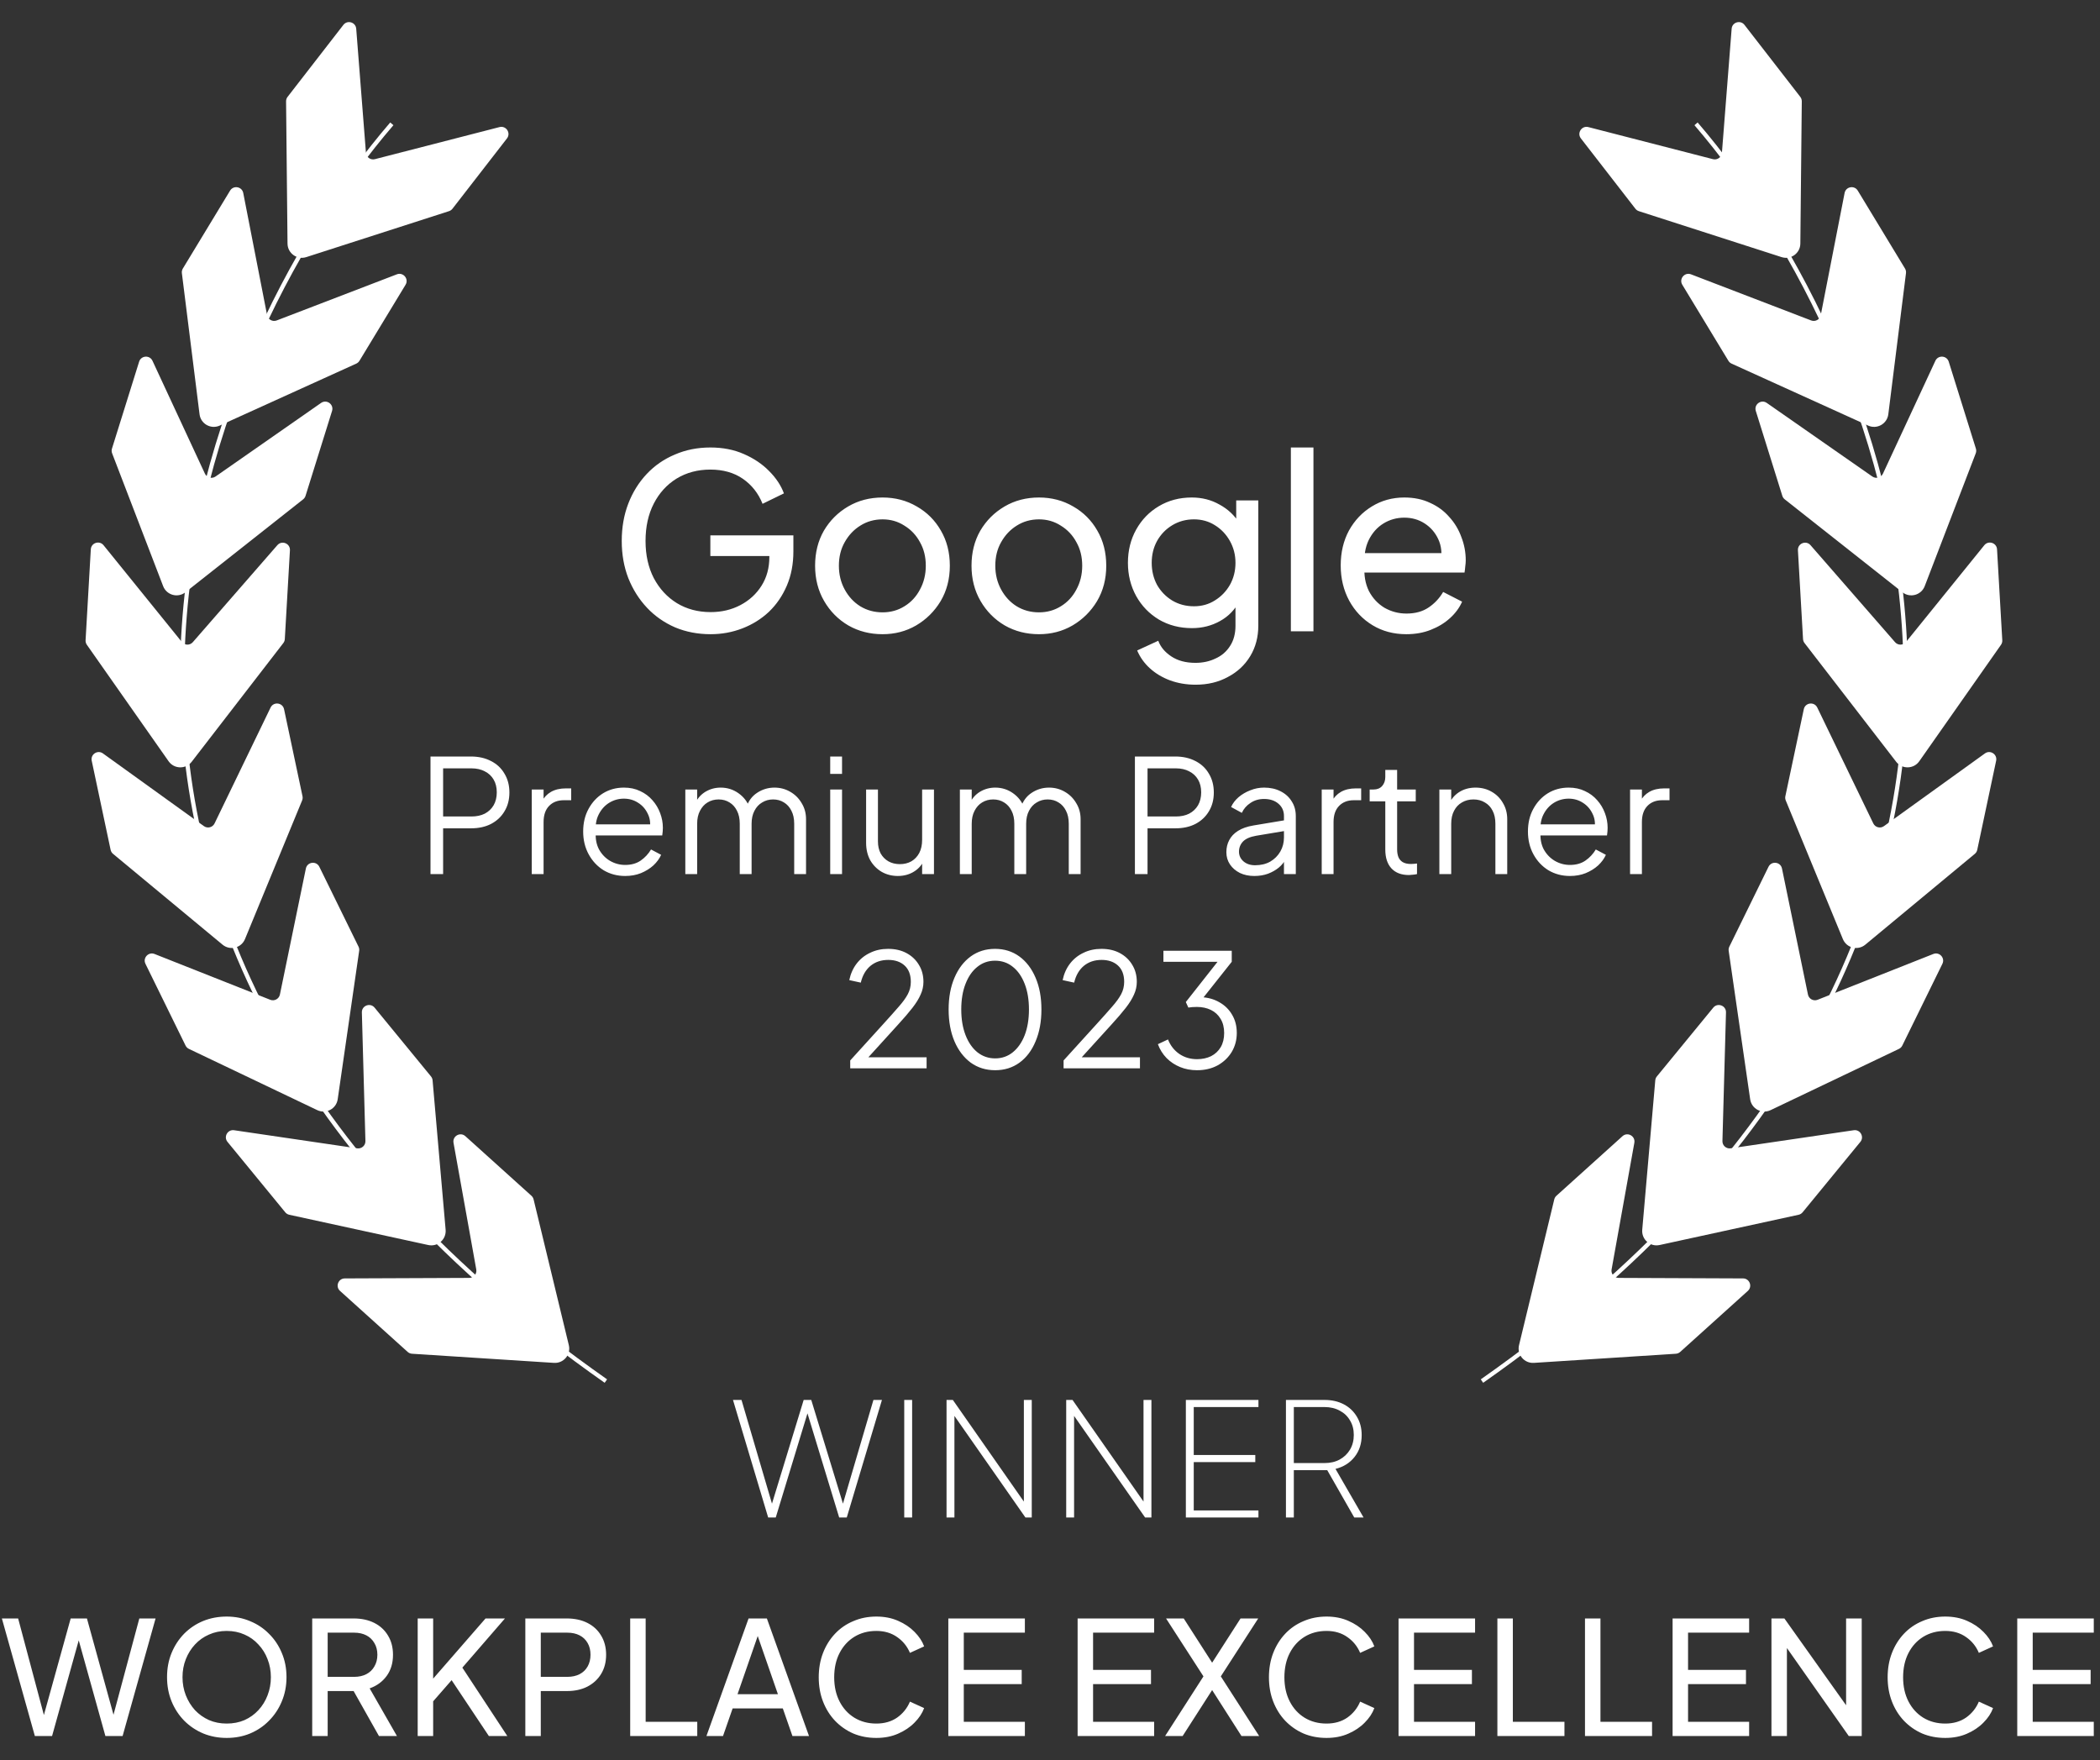
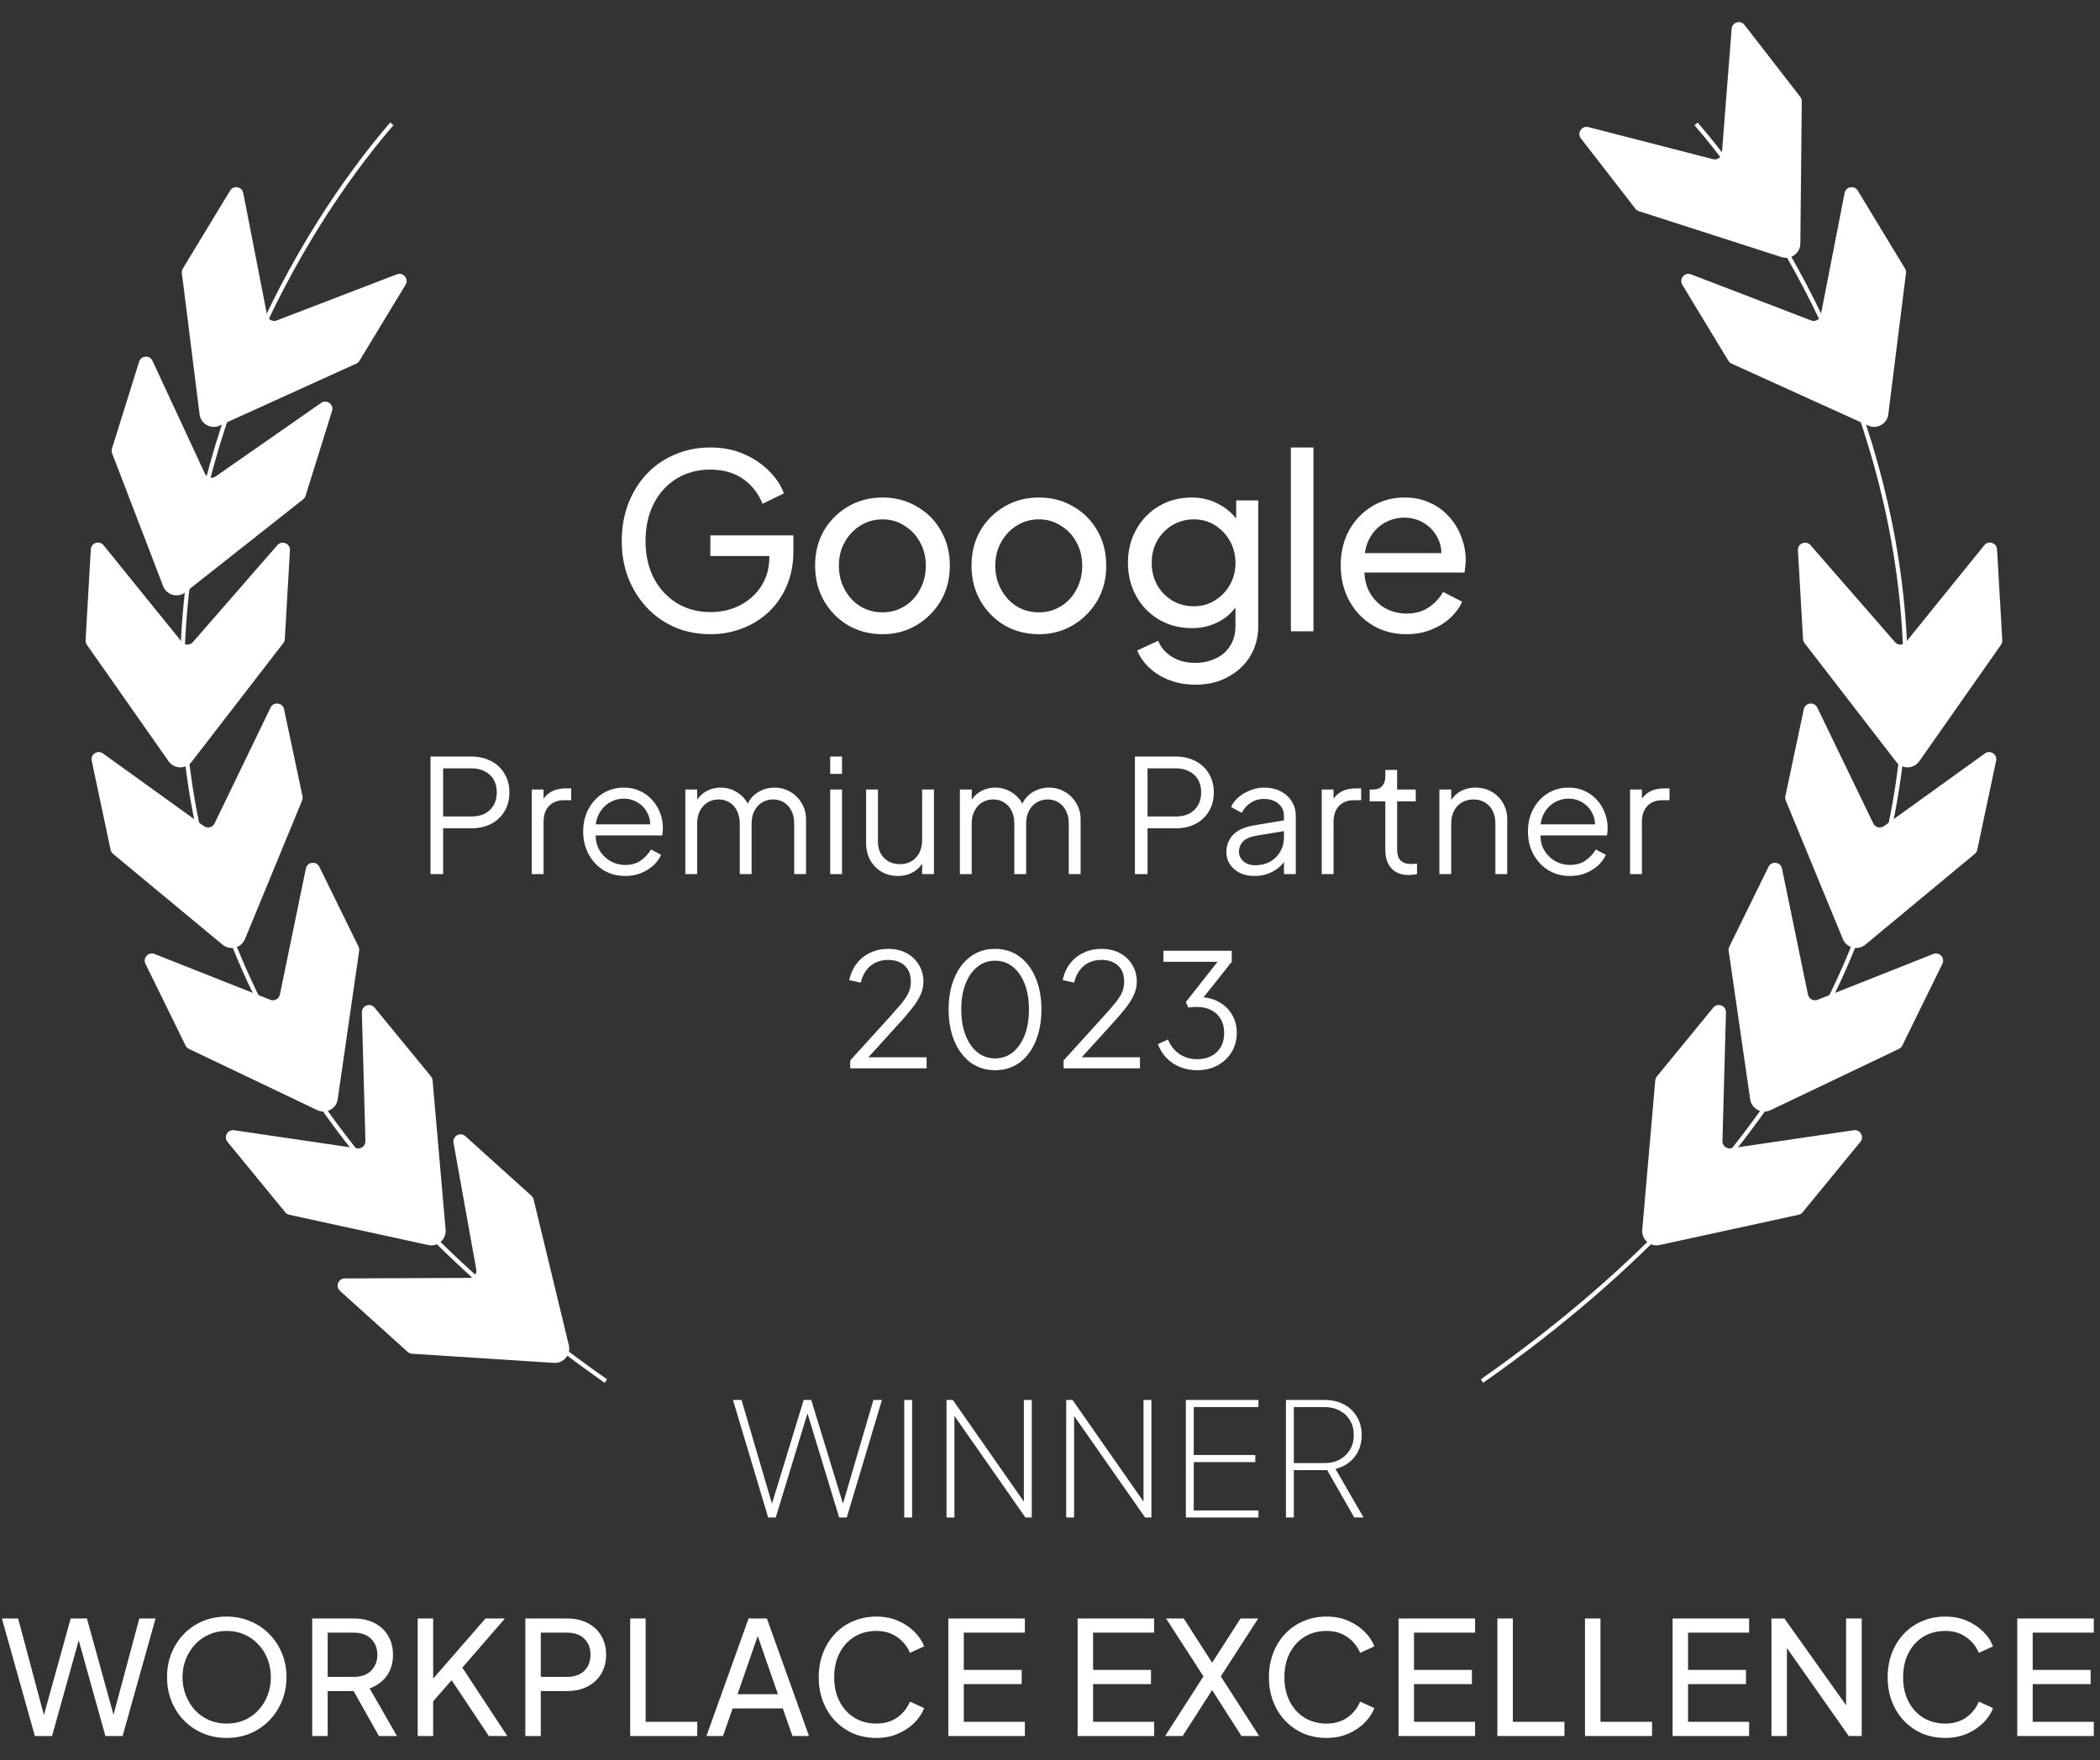
<svg xmlns="http://www.w3.org/2000/svg" width="173" height="145" viewBox="0 0 173 145" fill="none">
  <rect x="0" y="0" width="173" height="145" fill="#333333" stroke="none" />
  <path d="M63.283 125L60.384 115.315H61.086L63.764 124.428L63.426 124.415L66.208 115.315H66.832L69.614 124.415L69.276 124.428L71.954 115.315H72.656L69.757 125H69.133L66.338 115.822H66.702L63.907 125H63.283ZM74.492 125V115.315H75.142V125H74.492ZM77.977 125V115.315H78.497L84.555 123.986H84.347V115.315H84.997V125H84.477L78.38 116.277H78.627V125H77.977ZM87.835 125V115.315H88.355L94.412 123.986H94.204V115.315H94.855V125H94.335L88.237 116.277H88.484V125H87.835ZM97.692 125V115.315H103.672V115.9H98.342V119.852H103.412V120.437H98.342V124.415H103.672V125H97.692ZM105.937 125V115.315H109.109C109.716 115.315 110.249 115.436 110.708 115.679C111.168 115.922 111.527 116.264 111.787 116.706C112.047 117.139 112.177 117.642 112.177 118.214C112.177 118.916 111.982 119.514 111.592 120.008C111.202 120.502 110.678 120.831 110.019 120.996L112.333 125H111.566L109.109 120.697L109.811 121.1H106.587V125H105.937ZM106.587 120.515H109.109C109.586 120.515 110.002 120.42 110.357 120.229C110.721 120.03 111.007 119.757 111.215 119.41C111.423 119.055 111.527 118.652 111.527 118.201C111.527 117.742 111.423 117.343 111.215 117.005C111.016 116.658 110.734 116.39 110.37 116.199C110.006 116 109.586 115.9 109.109 115.9H106.587V120.515ZM2.872 143L0.155 133.315H1.494L3.769 141.843H3.457L5.823 133.315H7.162L9.515 141.843H9.19L11.478 133.315H12.817L10.1 143H8.683L6.317 134.511H6.655L4.289 143H2.872ZM18.675 143.156C17.99 143.156 17.349 143.035 16.751 142.792C16.153 142.541 15.628 142.19 15.178 141.739C14.736 141.288 14.389 140.76 14.138 140.153C13.886 139.538 13.761 138.87 13.761 138.151C13.761 137.423 13.886 136.756 14.138 136.149C14.389 135.542 14.736 135.014 15.178 134.563C15.628 134.112 16.148 133.766 16.738 133.523C17.336 133.28 17.981 133.159 18.675 133.159C19.368 133.159 20.009 133.285 20.599 133.536C21.197 133.779 21.717 134.125 22.159 134.576C22.609 135.018 22.96 135.542 23.212 136.149C23.472 136.756 23.602 137.423 23.602 138.151C23.602 138.87 23.472 139.538 23.212 140.153C22.96 140.76 22.609 141.288 22.159 141.739C21.717 142.19 21.197 142.541 20.599 142.792C20.009 143.035 19.368 143.156 18.675 143.156ZM18.675 141.973C19.212 141.973 19.702 141.878 20.144 141.687C20.586 141.488 20.967 141.215 21.288 140.868C21.617 140.513 21.868 140.105 22.042 139.646C22.224 139.178 22.315 138.68 22.315 138.151C22.315 137.622 22.224 137.128 22.042 136.669C21.868 136.21 21.617 135.807 21.288 135.46C20.967 135.105 20.586 134.832 20.144 134.641C19.702 134.442 19.212 134.342 18.675 134.342C18.146 134.342 17.661 134.442 17.219 134.641C16.777 134.832 16.391 135.105 16.062 135.46C15.741 135.807 15.49 136.21 15.308 136.669C15.126 137.128 15.035 137.622 15.035 138.151C15.035 138.68 15.126 139.178 15.308 139.646C15.49 140.105 15.741 140.513 16.062 140.868C16.391 141.215 16.777 141.488 17.219 141.687C17.661 141.878 18.146 141.973 18.675 141.973ZM25.72 143V133.315H29.139C29.78 133.315 30.343 133.436 30.829 133.679C31.314 133.922 31.691 134.268 31.96 134.719C32.237 135.17 32.376 135.698 32.376 136.305C32.376 136.99 32.203 137.57 31.856 138.047C31.509 138.524 31.041 138.866 30.452 139.074L32.701 143H31.219L28.853 138.801L29.698 139.295H26.994V143H25.72ZM26.994 138.125H29.178C29.559 138.125 29.893 138.051 30.179 137.904C30.465 137.757 30.686 137.544 30.842 137.267C31.006 136.99 31.089 136.669 31.089 136.305C31.089 135.932 31.006 135.612 30.842 135.343C30.686 135.066 30.465 134.853 30.179 134.706C29.893 134.559 29.559 134.485 29.178 134.485H26.994V138.125ZM34.41 143V133.315H35.684V138.762L35.371 138.632L39.999 133.315H41.599L37.712 137.8L37.776 136.89L41.794 143H40.273L37.205 138.398L35.684 140.14V143H34.41ZM43.277 143V133.315H46.696C47.337 133.315 47.901 133.436 48.386 133.679C48.871 133.922 49.248 134.268 49.517 134.719C49.794 135.17 49.933 135.698 49.933 136.305C49.933 136.912 49.794 137.44 49.517 137.891C49.248 138.333 48.871 138.68 48.386 138.931C47.909 139.174 47.346 139.295 46.696 139.295H44.551V143H43.277ZM44.551 138.125H46.735C47.125 138.125 47.463 138.051 47.749 137.904C48.035 137.757 48.256 137.544 48.412 137.267C48.568 136.99 48.646 136.669 48.646 136.305C48.646 135.932 48.568 135.612 48.412 135.343C48.256 135.066 48.035 134.853 47.749 134.706C47.463 134.559 47.125 134.485 46.735 134.485H44.551V138.125ZM51.916 143V133.315H53.19V141.83H57.441V143H51.916ZM58.197 143L61.668 133.315H63.176L66.647 143H65.282L64.489 140.725H60.355L59.562 143H58.197ZM60.758 139.555H64.086L62.24 134.238H62.604L60.758 139.555ZM72.193 143.156C71.508 143.156 70.875 143.035 70.295 142.792C69.723 142.541 69.22 142.19 68.787 141.739C68.362 141.288 68.033 140.76 67.799 140.153C67.565 139.546 67.448 138.883 67.448 138.164C67.448 137.436 67.565 136.769 67.799 136.162C68.033 135.555 68.362 135.027 68.787 134.576C69.211 134.125 69.714 133.779 70.295 133.536C70.875 133.285 71.508 133.159 72.193 133.159C72.86 133.159 73.458 133.276 73.987 133.51C74.524 133.744 74.975 134.047 75.339 134.42C75.711 134.793 75.976 135.191 76.132 135.616L74.962 136.149C74.736 135.612 74.385 135.178 73.909 134.849C73.432 134.511 72.86 134.342 72.193 134.342C71.517 134.342 70.914 134.502 70.386 134.823C69.866 135.144 69.458 135.59 69.164 136.162C68.869 136.734 68.722 137.401 68.722 138.164C68.722 138.918 68.869 139.581 69.164 140.153C69.458 140.725 69.866 141.171 70.386 141.492C70.914 141.813 71.517 141.973 72.193 141.973C72.86 141.973 73.432 141.808 73.909 141.479C74.385 141.141 74.736 140.703 74.962 140.166L76.132 140.699C75.976 141.124 75.711 141.522 75.339 141.895C74.975 142.268 74.524 142.571 73.987 142.805C73.458 143.039 72.86 143.156 72.193 143.156ZM78.124 143V133.315H84.43V134.485H79.398V137.553H84.169V138.723H79.398V141.83H84.43V143H78.124ZM88.775 143V133.315H95.08V134.485H90.049V137.553H94.82V138.723H90.049V141.83H95.08V143H88.775ZM95.983 143L99.142 138.086L96.061 133.315H97.517L100.13 137.384H99.584L102.197 133.315H103.653L100.572 138.086L103.731 143H102.275L99.584 138.788H100.13L97.426 143H95.983ZM109.281 143.156C108.596 143.156 107.963 143.035 107.383 142.792C106.811 142.541 106.308 142.19 105.875 141.739C105.45 141.288 105.121 140.76 104.887 140.153C104.653 139.546 104.536 138.883 104.536 138.164C104.536 137.436 104.653 136.769 104.887 136.162C105.121 135.555 105.45 135.027 105.875 134.576C106.299 134.125 106.802 133.779 107.383 133.536C107.963 133.285 108.596 133.159 109.281 133.159C109.948 133.159 110.546 133.276 111.075 133.51C111.612 133.744 112.063 134.047 112.427 134.42C112.799 134.793 113.064 135.191 113.22 135.616L112.05 136.149C111.824 135.612 111.473 135.178 110.997 134.849C110.52 134.511 109.948 134.342 109.281 134.342C108.605 134.342 108.002 134.502 107.474 134.823C106.954 135.144 106.546 135.59 106.252 136.162C105.957 136.734 105.81 137.401 105.81 138.164C105.81 138.918 105.957 139.581 106.252 140.153C106.546 140.725 106.954 141.171 107.474 141.492C108.002 141.813 108.605 141.973 109.281 141.973C109.948 141.973 110.52 141.808 110.997 141.479C111.473 141.141 111.824 140.703 112.05 140.166L113.22 140.699C113.064 141.124 112.799 141.522 112.427 141.895C112.063 142.268 111.612 142.571 111.075 142.805C110.546 143.039 109.948 143.156 109.281 143.156ZM115.213 143V133.315H121.518V134.485H116.487V137.553H121.258V138.723H116.487V141.83H121.518V143H115.213ZM123.356 143V133.315H124.63V141.83H128.881V143H123.356ZM130.573 143V133.315H131.847V141.83H136.098V143H130.573ZM137.79 143V133.315H144.095V134.485H139.064V137.553H143.835V138.723H139.064V141.83H144.095V143H137.79ZM145.934 143V133.315H147L152.564 141.141L152.083 141.193V133.315H153.37V143H152.304L146.766 135.122L147.208 135.07V143H145.934ZM160.251 143.156C159.566 143.156 158.934 143.035 158.353 142.792C157.781 142.541 157.278 142.19 156.845 141.739C156.42 141.288 156.091 140.76 155.857 140.153C155.623 139.546 155.506 138.883 155.506 138.164C155.506 137.436 155.623 136.769 155.857 136.162C156.091 135.555 156.42 135.027 156.845 134.576C157.27 134.125 157.772 133.779 158.353 133.536C158.934 133.285 159.566 133.159 160.251 133.159C160.918 133.159 161.516 133.276 162.045 133.51C162.582 133.744 163.033 134.047 163.397 134.42C163.77 134.793 164.034 135.191 164.19 135.616L163.02 136.149C162.795 135.612 162.444 135.178 161.967 134.849C161.49 134.511 160.918 134.342 160.251 134.342C159.575 134.342 158.973 134.502 158.444 134.823C157.924 135.144 157.517 135.59 157.222 136.162C156.927 136.734 156.78 137.401 156.78 138.164C156.78 138.918 156.927 139.581 157.222 140.153C157.517 140.725 157.924 141.171 158.444 141.492C158.973 141.813 159.575 141.973 160.251 141.973C160.918 141.973 161.49 141.808 161.967 141.479C162.444 141.141 162.795 140.703 163.02 140.166L164.19 140.699C164.034 141.124 163.77 141.522 163.397 141.895C163.033 142.268 162.582 142.571 162.045 142.805C161.516 143.039 160.918 143.156 160.251 143.156ZM166.183 143V133.315H172.488V134.485H167.457V137.553H172.228V138.723H167.457V141.83H172.488V143H166.183Z" fill="white" />
-   <path d="M37.276 17.192L41.764 11.403C42.109 10.957 41.695 10.327 41.149 10.468L30.884 13.111C30.528 13.203 30.176 12.951 30.147 12.585L29.345 2.366C29.302 1.827 28.619 1.623 28.288 2.05L23.691 7.979C23.61 8.084 23.566 8.214 23.567 8.347L23.686 20.065C23.694 20.862 24.472 21.423 25.231 21.179L36.99 17.393C37.103 17.356 37.203 17.287 37.276 17.192Z" fill="white" />
  <path d="M29.612 29.72L33.41 23.456C33.702 22.974 33.218 22.395 32.692 22.597L22.796 26.396C22.453 26.527 22.074 26.317 22.003 25.957L20.039 15.897C19.936 15.366 19.233 15.241 18.953 15.704L15.064 22.119C14.995 22.233 14.966 22.366 14.983 22.499L16.439 34.126C16.538 34.917 17.375 35.386 18.101 35.056L29.35 29.952C29.459 29.903 29.55 29.822 29.612 29.72Z" fill="white" />
  <path d="M25.171 40.843L27.355 33.85C27.523 33.312 26.915 32.867 26.452 33.189L17.756 39.251C17.454 39.461 17.036 39.348 16.881 39.015L12.562 29.72C12.334 29.229 11.622 29.277 11.461 29.793L9.224 36.953C9.184 37.08 9.189 37.217 9.237 37.342L13.439 48.28C13.725 49.025 14.65 49.279 15.276 48.785L24.973 41.131C25.066 41.057 25.135 40.957 25.171 40.843Z" fill="white" />
  <path d="M23.463 52.642L23.885 45.328C23.917 44.766 23.219 44.481 22.849 44.906L15.884 52.897C15.643 53.174 15.21 53.166 14.978 52.88L8.531 44.912C8.191 44.492 7.512 44.71 7.481 45.25L7.05 52.739C7.042 52.872 7.079 53.004 7.156 53.113L13.888 62.705C14.346 63.357 15.305 63.379 15.792 62.748L23.341 52.969C23.414 52.875 23.456 52.761 23.463 52.642Z" fill="white" />
  <path d="M24.92 65.585L23.401 58.418C23.284 57.867 22.535 57.776 22.29 58.283L17.676 67.827C17.516 68.158 17.096 68.264 16.798 68.049L8.48 62.061C8.041 61.745 7.444 62.135 7.556 62.663L9.112 70.002C9.14 70.132 9.21 70.249 9.313 70.334L18.334 77.814C18.948 78.323 19.879 78.091 20.182 77.354L24.889 65.933C24.934 65.822 24.945 65.701 24.92 65.585Z" fill="white" />
  <path d="M29.535 77.976L26.308 71.399C26.06 70.893 25.312 70.988 25.198 71.54L23.059 81.922C22.985 82.282 22.604 82.488 22.262 82.353L12.732 78.581C12.229 78.382 11.745 78.906 11.983 79.391L15.287 86.126C15.346 86.246 15.443 86.342 15.563 86.399L26.14 91.445C26.859 91.788 27.706 91.336 27.82 90.547L29.589 78.321C29.606 78.203 29.587 78.083 29.535 77.976Z" fill="white" />
  <path d="M35.505 88.666L30.86 83.002C30.502 82.566 29.796 82.83 29.811 83.393L30.104 93.99C30.114 94.357 29.79 94.644 29.426 94.591L19.286 93.099C18.751 93.02 18.4 93.641 18.742 94.059L23.5 99.859C23.584 99.962 23.701 100.034 23.831 100.062L35.281 102.555C36.06 102.725 36.78 102.091 36.711 101.297L35.637 88.99C35.627 88.871 35.581 88.758 35.505 88.666Z" fill="white" />
  <path d="M43.779 98.496L38.339 93.59C37.92 93.213 37.261 93.579 37.361 94.134L39.235 104.567C39.3 104.929 39.023 105.262 38.655 105.263L28.406 105.305C27.865 105.307 27.611 105.973 28.012 106.335L33.583 111.359C33.682 111.448 33.809 111.502 33.941 111.51L45.636 112.262C46.431 112.313 47.048 111.579 46.861 110.804L43.958 98.796C43.93 98.68 43.868 98.576 43.779 98.496Z" fill="white" />
  <path d="M32.279 10.2C15.97 29.161 -3.336 76.417 49.913 113.761" stroke="white" stroke-width="0.346" />
  <path d="M134.724 17.192L130.236 11.403C129.89 10.957 130.305 10.327 130.851 10.468L141.116 13.111C141.472 13.203 141.824 12.951 141.853 12.585L142.655 2.366C142.698 1.827 143.381 1.623 143.712 2.05L148.309 7.979C148.39 8.084 148.434 8.214 148.433 8.347L148.314 20.065C148.306 20.862 147.528 21.423 146.769 21.179L135.01 17.393C134.897 17.356 134.797 17.287 134.724 17.192Z" fill="white" />
  <path d="M142.388 29.72L138.59 23.456C138.298 22.974 138.781 22.395 139.308 22.597L149.204 26.396C149.547 26.527 149.926 26.317 149.996 25.957L151.96 15.897C152.064 15.366 152.766 15.241 153.046 15.704L156.936 22.119C157.005 22.233 157.033 22.366 157.017 22.499L155.561 34.126C155.462 34.917 154.624 35.386 153.898 35.056L142.649 29.952C142.541 29.903 142.449 29.822 142.388 29.72Z" fill="white" />
-   <path d="M146.829 40.843L144.645 33.85C144.477 33.312 145.086 32.867 145.548 33.189L154.244 39.251C154.546 39.461 154.964 39.348 155.119 39.015L159.438 29.72C159.666 29.229 160.378 29.277 160.539 29.793L162.776 36.953C162.816 37.08 162.811 37.217 162.763 37.342L158.561 48.28C158.275 49.025 157.35 49.279 156.724 48.785L147.028 41.131C146.934 41.057 146.865 40.957 146.829 40.843Z" fill="white" />
  <path d="M148.536 52.642L148.115 45.328C148.082 44.766 148.781 44.481 149.151 44.906L156.116 52.897C156.357 53.174 156.79 53.166 157.021 52.88L163.468 44.912C163.808 44.492 164.487 44.71 164.518 45.25L164.95 52.739C164.958 52.872 164.92 53.004 164.844 53.113L158.112 62.705C157.654 63.357 156.694 63.379 156.207 62.748L148.658 52.969C148.586 52.875 148.543 52.761 148.536 52.642Z" fill="white" />
  <path d="M147.08 65.585L148.599 58.418C148.716 57.867 149.465 57.776 149.71 58.283L154.324 67.827C154.484 68.158 154.904 68.264 155.202 68.049L163.52 62.061C163.959 61.745 164.556 62.135 164.444 62.663L162.888 70.002C162.86 70.132 162.79 70.249 162.687 70.334L153.666 77.814C153.052 78.323 152.121 78.091 151.818 77.354L147.111 65.933C147.066 65.822 147.055 65.701 147.08 65.585Z" fill="white" />
  <path d="M142.465 77.976L145.691 71.399C145.94 70.893 146.688 70.988 146.801 71.54L148.941 81.922C149.015 82.282 149.396 82.488 149.737 82.353L159.268 78.581C159.771 78.382 160.255 78.906 160.016 79.391L156.712 86.126C156.654 86.246 156.556 86.342 156.436 86.399L145.86 91.445C145.14 91.788 144.294 91.336 144.18 90.547L142.41 78.321C142.393 78.203 142.412 78.083 142.465 77.976Z" fill="white" />
  <path d="M136.495 88.666L141.14 83.002C141.498 82.566 142.204 82.83 142.189 83.393L141.896 93.99C141.886 94.357 142.21 94.644 142.574 94.591L152.714 93.099C153.249 93.02 153.6 93.641 153.258 94.059L148.501 99.859C148.416 99.962 148.299 100.034 148.169 100.062L136.719 102.555C135.94 102.725 135.22 102.091 135.289 101.297L136.363 88.99C136.373 88.871 136.419 88.758 136.495 88.666Z" fill="white" />
-   <path d="M128.221 98.496L133.661 93.59C134.08 93.213 134.739 93.579 134.639 94.134L132.765 104.567C132.7 104.929 132.977 105.262 133.345 105.263L143.594 105.305C144.135 105.307 144.389 105.973 143.988 106.335L138.417 111.359C138.318 111.448 138.192 111.502 138.059 111.51L126.364 112.262C125.569 112.313 124.952 111.579 125.139 110.804L128.042 98.796C128.07 98.68 128.132 98.576 128.221 98.496Z" fill="white" />
  <path d="M139.721 10.2C156.03 29.161 175.336 76.417 122.086 113.761" stroke="white" stroke-width="0.346" />
  <path d="M58.54 52.24C57.487 52.24 56.513 52.053 55.62 51.68C54.727 51.293 53.953 50.753 53.3 50.06C52.647 49.367 52.133 48.553 51.76 47.62C51.4 46.687 51.22 45.667 51.22 44.56C51.22 43.44 51.4 42.413 51.76 41.48C52.12 40.547 52.627 39.733 53.28 39.04C53.933 38.347 54.707 37.813 55.6 37.44C56.493 37.053 57.467 36.86 58.52 36.86C59.547 36.86 60.467 37.04 61.28 37.4C62.107 37.76 62.8 38.227 63.36 38.8C63.933 39.373 64.34 39.987 64.58 40.64L62.82 41.5C62.473 40.633 61.933 39.947 61.2 39.44C60.467 38.933 59.573 38.68 58.52 38.68C57.48 38.68 56.553 38.927 55.74 39.42C54.94 39.913 54.313 40.6 53.86 41.48C53.407 42.36 53.18 43.387 53.18 44.56C53.18 45.72 53.407 46.74 53.86 47.62C54.327 48.5 54.96 49.187 55.76 49.68C56.573 50.173 57.5 50.42 58.54 50.42C59.447 50.42 60.267 50.227 61 49.84C61.733 49.453 62.313 48.92 62.74 48.24C63.167 47.56 63.38 46.773 63.38 45.88V44.96L64.28 45.8H58.52V44.1H65.36V45.42C65.36 46.46 65.18 47.4 64.82 48.24C64.46 49.08 63.967 49.8 63.34 50.4C62.713 50.987 61.987 51.44 61.16 51.76C60.333 52.08 59.46 52.24 58.54 52.24ZM72.708 52.24C71.668 52.24 70.728 52 69.888 51.52C69.048 51.027 68.381 50.353 67.888 49.5C67.394 48.647 67.148 47.68 67.148 46.6C67.148 45.52 67.388 44.56 67.868 43.72C68.361 42.88 69.028 42.213 69.868 41.72C70.708 41.227 71.654 40.98 72.708 40.98C73.748 40.98 74.688 41.227 75.528 41.72C76.368 42.2 77.028 42.86 77.508 43.7C78.001 44.54 78.248 45.507 78.248 46.6C78.248 47.693 77.994 48.667 77.488 49.52C76.981 50.36 76.308 51.027 75.468 51.52C74.641 52 73.721 52.24 72.708 52.24ZM72.708 50.44C73.374 50.44 73.974 50.273 74.508 49.94C75.054 49.607 75.481 49.147 75.788 48.56C76.108 47.973 76.268 47.32 76.268 46.6C76.268 45.867 76.108 45.22 75.788 44.66C75.481 44.087 75.054 43.633 74.508 43.3C73.974 42.953 73.374 42.78 72.708 42.78C72.028 42.78 71.414 42.953 70.868 43.3C70.334 43.633 69.908 44.087 69.588 44.66C69.268 45.22 69.108 45.867 69.108 46.6C69.108 47.32 69.268 47.973 69.588 48.56C69.908 49.147 70.334 49.607 70.868 49.94C71.414 50.273 72.028 50.44 72.708 50.44ZM85.594 52.24C84.554 52.24 83.614 52 82.774 51.52C81.934 51.027 81.267 50.353 80.774 49.5C80.28 48.647 80.034 47.68 80.034 46.6C80.034 45.52 80.274 44.56 80.754 43.72C81.247 42.88 81.914 42.213 82.754 41.72C83.594 41.227 84.54 40.98 85.594 40.98C86.634 40.98 87.574 41.227 88.414 41.72C89.254 42.2 89.914 42.86 90.394 43.7C90.887 44.54 91.134 45.507 91.134 46.6C91.134 47.693 90.88 48.667 90.374 49.52C89.867 50.36 89.194 51.027 88.354 51.52C87.527 52 86.607 52.24 85.594 52.24ZM85.594 50.44C86.26 50.44 86.86 50.273 87.394 49.94C87.94 49.607 88.367 49.147 88.674 48.56C88.994 47.973 89.154 47.32 89.154 46.6C89.154 45.867 88.994 45.22 88.674 44.66C88.367 44.087 87.94 43.633 87.394 43.3C86.86 42.953 86.26 42.78 85.594 42.78C84.914 42.78 84.3 42.953 83.754 43.3C83.22 43.633 82.794 44.087 82.474 44.66C82.154 45.22 81.994 45.867 81.994 46.6C81.994 47.32 82.154 47.973 82.474 48.56C82.794 49.147 83.22 49.607 83.754 49.94C84.3 50.273 84.914 50.44 85.594 50.44ZM98.499 56.4C97.74 56.4 97.033 56.28 96.379 56.04C95.74 55.8 95.186 55.467 94.719 55.04C94.266 54.627 93.919 54.14 93.68 53.58L95.419 52.78C95.606 53.287 95.96 53.713 96.48 54.06C97.013 54.42 97.68 54.6 98.48 54.6C99.093 54.6 99.646 54.48 100.14 54.24C100.646 54.013 101.046 53.667 101.34 53.2C101.633 52.747 101.78 52.193 101.78 51.54V49.12L102.12 49.48C101.746 50.213 101.206 50.773 100.5 51.16C99.806 51.547 99.04 51.74 98.2 51.74C97.186 51.74 96.279 51.507 95.48 51.04C94.68 50.56 94.053 49.913 93.6 49.1C93.146 48.273 92.919 47.36 92.919 46.36C92.919 45.347 93.146 44.433 93.6 43.62C94.053 42.807 94.673 42.167 95.46 41.7C96.26 41.22 97.166 40.98 98.18 40.98C99.019 40.98 99.779 41.173 100.46 41.56C101.153 41.933 101.706 42.453 102.12 43.12L101.84 43.62V41.22H103.66V51.54C103.66 52.473 103.44 53.307 103 54.04C102.56 54.773 101.946 55.347 101.16 55.76C100.386 56.187 99.499 56.4 98.499 56.4ZM98.359 49.94C98.999 49.94 99.573 49.78 100.08 49.46C100.6 49.14 101.013 48.713 101.32 48.18C101.626 47.633 101.78 47.027 101.78 46.36C101.78 45.707 101.626 45.107 101.32 44.56C101.013 44.013 100.6 43.58 100.08 43.26C99.573 42.94 98.999 42.78 98.359 42.78C97.706 42.78 97.113 42.94 96.579 43.26C96.046 43.58 95.626 44.013 95.32 44.56C95.026 45.093 94.879 45.693 94.879 46.36C94.879 47.027 95.026 47.633 95.32 48.18C95.626 48.713 96.04 49.14 96.559 49.46C97.093 49.78 97.693 49.94 98.359 49.94ZM106.343 52V36.86H108.203V52H106.343ZM115.849 52.24C114.809 52.24 113.883 51.993 113.069 51.5C112.256 51.007 111.616 50.333 111.149 49.48C110.683 48.613 110.449 47.647 110.449 46.58C110.449 45.5 110.676 44.54 111.129 43.7C111.596 42.86 112.223 42.2 113.009 41.72C113.809 41.227 114.703 40.98 115.689 40.98C116.489 40.98 117.196 41.127 117.809 41.42C118.436 41.7 118.963 42.087 119.389 42.58C119.829 43.06 120.163 43.613 120.389 44.24C120.629 44.853 120.749 45.493 120.749 46.16C120.749 46.307 120.736 46.473 120.709 46.66C120.696 46.833 120.676 47 120.649 47.16H111.809V45.56H119.569L118.689 46.28C118.809 45.587 118.743 44.967 118.489 44.42C118.236 43.873 117.863 43.44 117.369 43.12C116.876 42.8 116.316 42.64 115.689 42.64C115.063 42.64 114.489 42.8 113.969 43.12C113.449 43.44 113.043 43.9 112.749 44.5C112.469 45.087 112.356 45.787 112.409 46.6C112.356 47.387 112.476 48.08 112.769 48.68C113.076 49.267 113.503 49.727 114.049 50.06C114.609 50.38 115.216 50.54 115.869 50.54C116.589 50.54 117.196 50.373 117.689 50.04C118.183 49.707 118.583 49.28 118.889 48.76L120.449 49.56C120.236 50.053 119.903 50.507 119.449 50.92C119.009 51.32 118.483 51.64 117.869 51.88C117.269 52.12 116.596 52.24 115.849 52.24Z" fill="white" />
  <path d="M35.465 72V62.315H38.793C39.426 62.315 39.981 62.441 40.457 62.692C40.934 62.935 41.302 63.281 41.562 63.732C41.831 64.174 41.965 64.69 41.965 65.279C41.965 65.868 41.831 66.384 41.562 66.826C41.302 67.268 40.934 67.615 40.457 67.866C39.989 68.109 39.435 68.23 38.793 68.23H36.505V72H35.465ZM36.505 67.255H38.845C39.261 67.255 39.625 67.177 39.937 67.021C40.249 66.856 40.492 66.627 40.665 66.332C40.839 66.029 40.925 65.673 40.925 65.266C40.925 64.859 40.839 64.508 40.665 64.213C40.492 63.918 40.249 63.693 39.937 63.537C39.625 63.372 39.261 63.29 38.845 63.29H36.505V67.255ZM43.806 72V65.032H44.781V66.176L44.651 66.007C44.816 65.678 45.063 65.418 45.392 65.227C45.73 65.036 46.137 64.941 46.614 64.941H47.056V65.916H46.445C45.942 65.916 45.539 66.072 45.236 66.384C44.933 66.696 44.781 67.138 44.781 67.71V72H43.806ZM51.501 72.156C50.85 72.156 50.261 72 49.733 71.688C49.212 71.367 48.801 70.93 48.498 70.375C48.194 69.82 48.042 69.192 48.042 68.49C48.042 67.788 48.19 67.168 48.484 66.631C48.779 66.085 49.178 65.656 49.681 65.344C50.192 65.032 50.764 64.876 51.397 64.876C51.899 64.876 52.346 64.971 52.736 65.162C53.134 65.344 53.472 65.595 53.749 65.916C54.027 66.228 54.239 66.583 54.386 66.982C54.534 67.372 54.608 67.775 54.608 68.191C54.608 68.278 54.603 68.377 54.594 68.49C54.586 68.594 54.573 68.702 54.556 68.815H48.666V67.905H53.996L53.529 68.295C53.606 67.818 53.55 67.394 53.359 67.021C53.178 66.64 52.913 66.341 52.566 66.124C52.22 65.899 51.83 65.786 51.397 65.786C50.963 65.786 50.56 65.899 50.188 66.124C49.824 66.349 49.538 66.666 49.33 67.073C49.121 67.472 49.039 67.948 49.083 68.503C49.039 69.058 49.126 69.543 49.343 69.959C49.568 70.366 49.871 70.683 50.252 70.908C50.642 71.133 51.059 71.246 51.501 71.246C52.012 71.246 52.441 71.125 52.788 70.882C53.134 70.639 53.416 70.336 53.633 69.972L54.465 70.414C54.326 70.726 54.114 71.016 53.828 71.285C53.541 71.545 53.199 71.757 52.8 71.922C52.41 72.078 51.977 72.156 51.501 72.156ZM56.457 72V65.032H57.432V66.358L57.276 66.163C57.466 65.756 57.748 65.439 58.121 65.214C58.502 64.989 58.918 64.876 59.369 64.876C59.906 64.876 60.391 65.028 60.825 65.331C61.258 65.634 61.566 66.029 61.748 66.514L61.475 66.527C61.648 65.99 61.947 65.582 62.372 65.305C62.805 65.019 63.282 64.876 63.802 64.876C64.27 64.876 64.699 64.989 65.089 65.214C65.487 65.439 65.804 65.751 66.038 66.15C66.28 66.54 66.402 66.982 66.402 67.476V72H65.427V67.853C65.427 67.428 65.349 67.069 65.193 66.774C65.045 66.479 64.842 66.254 64.582 66.098C64.322 65.933 64.023 65.851 63.685 65.851C63.355 65.851 63.056 65.933 62.788 66.098C62.519 66.254 62.307 66.484 62.151 66.787C61.995 67.082 61.917 67.437 61.917 67.853V72H60.942V67.853C60.942 67.428 60.864 67.069 60.708 66.774C60.56 66.479 60.357 66.254 60.097 66.098C59.837 65.933 59.538 65.851 59.2 65.851C58.862 65.851 58.558 65.933 58.29 66.098C58.03 66.254 57.822 66.484 57.666 66.787C57.51 67.082 57.432 67.437 57.432 67.853V72H56.457ZM68.393 72V65.032H69.368V72H68.393ZM68.393 63.745V62.315H69.368V63.745H68.393ZM73.964 72.156C73.479 72.156 73.037 72.043 72.638 71.818C72.239 71.584 71.923 71.263 71.689 70.856C71.464 70.44 71.351 69.963 71.351 69.426V65.032H72.326V69.309C72.326 69.682 72.4 70.011 72.547 70.297C72.703 70.574 72.915 70.791 73.184 70.947C73.461 71.103 73.778 71.181 74.133 71.181C74.488 71.181 74.805 71.103 75.082 70.947C75.359 70.782 75.576 70.553 75.732 70.258C75.888 69.955 75.966 69.595 75.966 69.179V65.032H76.941V72H75.966V70.648L76.187 70.7C76.022 71.151 75.741 71.506 75.342 71.766C74.943 72.026 74.484 72.156 73.964 72.156ZM79.076 72V65.032H80.051V66.358L79.895 66.163C80.086 65.756 80.367 65.439 80.74 65.214C81.121 64.989 81.537 64.876 81.988 64.876C82.525 64.876 83.011 65.028 83.444 65.331C83.877 65.634 84.185 66.029 84.367 66.514L84.094 66.527C84.267 65.99 84.566 65.582 84.991 65.305C85.424 65.019 85.901 64.876 86.421 64.876C86.889 64.876 87.318 64.989 87.708 65.214C88.107 65.439 88.423 65.751 88.657 66.15C88.9 66.54 89.021 66.982 89.021 67.476V72H88.046V67.853C88.046 67.428 87.968 67.069 87.812 66.774C87.665 66.479 87.461 66.254 87.201 66.098C86.941 65.933 86.642 65.851 86.304 65.851C85.975 65.851 85.676 65.933 85.407 66.098C85.138 66.254 84.926 66.484 84.77 66.787C84.614 67.082 84.536 67.437 84.536 67.853V72H83.561V67.853C83.561 67.428 83.483 67.069 83.327 66.774C83.18 66.479 82.976 66.254 82.716 66.098C82.456 65.933 82.157 65.851 81.819 65.851C81.481 65.851 81.178 65.933 80.909 66.098C80.649 66.254 80.441 66.484 80.285 66.787C80.129 67.082 80.051 67.437 80.051 67.853V72H79.076ZM93.495 72V62.315H96.823C97.455 62.315 98.01 62.441 98.487 62.692C98.963 62.935 99.332 63.281 99.592 63.732C99.86 64.174 99.995 64.69 99.995 65.279C99.995 65.868 99.86 66.384 99.592 66.826C99.332 67.268 98.963 67.615 98.487 67.866C98.019 68.109 97.464 68.23 96.823 68.23H94.535V72H93.495ZM94.535 67.255H96.875C97.291 67.255 97.655 67.177 97.967 67.021C98.279 66.856 98.521 66.627 98.695 66.332C98.868 66.029 98.955 65.673 98.955 65.266C98.955 64.859 98.868 64.508 98.695 64.213C98.521 63.918 98.279 63.693 97.967 63.537C97.655 63.372 97.291 63.29 96.875 63.29H94.535V67.255ZM103.33 72.156C102.888 72.156 102.493 72.074 102.147 71.909C101.8 71.736 101.527 71.502 101.328 71.207C101.128 70.912 101.029 70.574 101.029 70.193C101.029 69.829 101.107 69.5 101.263 69.205C101.419 68.902 101.661 68.646 101.991 68.438C102.32 68.23 102.74 68.083 103.252 67.996L105.982 67.541V68.425L103.486 68.841C102.983 68.928 102.619 69.088 102.394 69.322C102.177 69.556 102.069 69.833 102.069 70.154C102.069 70.466 102.19 70.73 102.433 70.947C102.684 71.164 103.005 71.272 103.395 71.272C103.871 71.272 104.287 71.172 104.643 70.973C104.998 70.765 105.275 70.488 105.475 70.141C105.674 69.794 105.774 69.409 105.774 68.984V67.216C105.774 66.8 105.622 66.462 105.319 66.202C105.015 65.942 104.621 65.812 104.136 65.812C103.711 65.812 103.338 65.92 103.018 66.137C102.697 66.345 102.459 66.618 102.303 66.956L101.419 66.475C101.549 66.18 101.752 65.912 102.03 65.669C102.316 65.426 102.641 65.236 103.005 65.097C103.369 64.95 103.746 64.876 104.136 64.876C104.647 64.876 105.098 64.976 105.488 65.175C105.886 65.374 106.194 65.652 106.411 66.007C106.636 66.354 106.749 66.757 106.749 67.216V72H105.774V70.609L105.917 70.752C105.795 71.012 105.605 71.25 105.345 71.467C105.093 71.675 104.794 71.844 104.448 71.974C104.11 72.095 103.737 72.156 103.33 72.156ZM108.884 72V65.032H109.859V66.176L109.729 66.007C109.894 65.678 110.141 65.418 110.47 65.227C110.808 65.036 111.215 64.941 111.692 64.941H112.134V65.916H111.523C111.02 65.916 110.617 66.072 110.314 66.384C110.011 66.696 109.859 67.138 109.859 67.71V72H108.884ZM116.072 72.078C115.448 72.078 114.967 71.896 114.629 71.532C114.291 71.168 114.122 70.648 114.122 69.972V66.007H112.835V65.032H113.16C113.454 65.032 113.688 64.937 113.862 64.746C114.035 64.547 114.122 64.3 114.122 64.005V63.42H115.097V65.032H116.631V66.007H115.097V69.972C115.097 70.206 115.131 70.414 115.201 70.596C115.27 70.769 115.387 70.908 115.552 71.012C115.725 71.116 115.955 71.168 116.241 71.168C116.31 71.168 116.392 71.164 116.488 71.155C116.583 71.146 116.665 71.138 116.735 71.129V72C116.631 72.026 116.514 72.043 116.384 72.052C116.254 72.069 116.15 72.078 116.072 72.078ZM118.577 72V65.032H119.552V66.384L119.331 66.332C119.504 65.881 119.786 65.526 120.176 65.266C120.574 65.006 121.034 64.876 121.554 64.876C122.048 64.876 122.49 64.989 122.88 65.214C123.278 65.439 123.59 65.751 123.816 66.15C124.05 66.54 124.167 66.982 124.167 67.476V72H123.192V67.853C123.192 67.428 123.114 67.069 122.958 66.774C122.81 66.479 122.598 66.254 122.321 66.098C122.052 65.933 121.74 65.851 121.385 65.851C121.029 65.851 120.713 65.933 120.436 66.098C120.158 66.254 119.942 66.484 119.786 66.787C119.63 67.082 119.552 67.437 119.552 67.853V72H118.577ZM129.331 72.156C128.681 72.156 128.092 72 127.563 71.688C127.043 71.367 126.631 70.93 126.328 70.375C126.025 69.82 125.873 69.192 125.873 68.49C125.873 67.788 126.02 67.168 126.315 66.631C126.61 66.085 127.008 65.656 127.511 65.344C128.022 65.032 128.594 64.876 129.227 64.876C129.73 64.876 130.176 64.971 130.566 65.162C130.965 65.344 131.303 65.595 131.58 65.916C131.857 66.228 132.07 66.583 132.217 66.982C132.364 67.372 132.438 67.775 132.438 68.191C132.438 68.278 132.434 68.377 132.425 68.49C132.416 68.594 132.403 68.702 132.386 68.815H126.497V67.905H131.827L131.359 68.295C131.437 67.818 131.381 67.394 131.19 67.021C131.008 66.64 130.744 66.341 130.397 66.124C130.05 65.899 129.66 65.786 129.227 65.786C128.794 65.786 128.391 65.899 128.018 66.124C127.654 66.349 127.368 66.666 127.16 67.073C126.952 67.472 126.87 67.948 126.913 68.503C126.87 69.058 126.956 69.543 127.173 69.959C127.398 70.366 127.702 70.683 128.083 70.908C128.473 71.133 128.889 71.246 129.331 71.246C129.842 71.246 130.271 71.125 130.618 70.882C130.965 70.639 131.246 70.336 131.463 69.972L132.295 70.414C132.156 70.726 131.944 71.016 131.658 71.285C131.372 71.545 131.03 71.757 130.631 71.922C130.241 72.078 129.808 72.156 129.331 72.156ZM134.287 72V65.032H135.262V66.176L135.132 66.007C135.297 65.678 135.544 65.418 135.873 65.227C136.211 65.036 136.618 64.941 137.095 64.941H137.537V65.916H136.926C136.423 65.916 136.02 66.072 135.717 66.384C135.414 66.696 135.262 67.138 135.262 67.71V72H134.287ZM70.042 88V87.35L72.746 84.373C73.275 83.792 73.704 83.311 74.033 82.93C74.371 82.549 74.623 82.202 74.787 81.89C74.952 81.578 75.034 81.24 75.034 80.876C75.034 80.295 74.865 79.849 74.527 79.537C74.189 79.225 73.739 79.069 73.175 79.069C72.595 79.069 72.105 79.234 71.706 79.563C71.316 79.892 71.052 80.352 70.913 80.941L69.964 80.733C70.077 80.204 70.281 79.749 70.575 79.368C70.87 78.987 71.238 78.692 71.68 78.484C72.122 78.267 72.616 78.159 73.162 78.159C73.743 78.159 74.25 78.276 74.683 78.51C75.117 78.744 75.455 79.065 75.697 79.472C75.949 79.879 76.074 80.347 76.074 80.876C76.074 81.24 75.996 81.591 75.84 81.929C75.693 82.267 75.468 82.631 75.164 83.021C74.861 83.411 74.471 83.866 73.994 84.386L71.537 87.09H76.334V88H70.042ZM81.984 88.156C81.222 88.156 80.55 87.948 79.969 87.532C79.397 87.107 78.951 86.522 78.63 85.777C78.31 85.023 78.149 84.148 78.149 83.151C78.149 82.154 78.31 81.283 78.63 80.538C78.951 79.784 79.397 79.199 79.969 78.783C80.541 78.367 81.209 78.159 81.971 78.159C82.734 78.159 83.401 78.367 83.973 78.783C84.545 79.199 84.992 79.784 85.312 80.538C85.633 81.283 85.793 82.154 85.793 83.151C85.793 84.148 85.633 85.023 85.312 85.777C85 86.531 84.558 87.116 83.986 87.532C83.414 87.948 82.747 88.156 81.984 88.156ZM81.984 87.181C82.539 87.181 83.024 87.012 83.44 86.674C83.856 86.336 84.181 85.868 84.415 85.27C84.649 84.663 84.766 83.957 84.766 83.151C84.766 82.345 84.649 81.643 84.415 81.045C84.181 80.438 83.856 79.97 83.44 79.641C83.024 79.303 82.535 79.134 81.971 79.134C81.417 79.134 80.931 79.303 80.515 79.641C80.099 79.97 79.774 80.438 79.54 81.045C79.306 81.643 79.189 82.345 79.189 83.151C79.189 83.948 79.306 84.65 79.54 85.257C79.774 85.864 80.099 86.336 80.515 86.674C80.94 87.012 81.43 87.181 81.984 87.181ZM87.619 88V87.35L90.323 84.373C90.852 83.792 91.281 83.311 91.61 82.93C91.948 82.549 92.199 82.202 92.364 81.89C92.528 81.578 92.611 81.24 92.611 80.876C92.611 80.295 92.442 79.849 92.104 79.537C91.766 79.225 91.315 79.069 90.752 79.069C90.171 79.069 89.681 79.234 89.283 79.563C88.893 79.892 88.629 80.352 88.49 80.941L87.541 80.733C87.653 80.204 87.857 79.749 88.152 79.368C88.447 78.987 88.815 78.692 89.257 78.484C89.699 78.267 90.193 78.159 90.739 78.159C91.32 78.159 91.826 78.276 92.26 78.51C92.693 78.744 93.031 79.065 93.274 79.472C93.525 79.879 93.651 80.347 93.651 80.876C93.651 81.24 93.573 81.591 93.417 81.929C93.269 82.267 93.044 82.631 92.741 83.021C92.438 83.411 92.047 83.866 91.571 84.386L89.114 87.09H93.911V88H87.619ZM98.612 88.156C98.109 88.156 97.645 88.069 97.221 87.896C96.796 87.723 96.423 87.476 96.103 87.155C95.791 86.834 95.552 86.453 95.388 86.011L96.22 85.621C96.419 86.124 96.731 86.522 97.156 86.817C97.58 87.103 98.066 87.246 98.612 87.246C99.045 87.246 99.431 87.164 99.769 86.999C100.107 86.826 100.371 86.579 100.562 86.258C100.752 85.937 100.848 85.547 100.848 85.088C100.848 84.629 100.748 84.239 100.549 83.918C100.358 83.597 100.094 83.355 99.756 83.19C99.418 83.025 99.032 82.943 98.599 82.943C98.486 82.943 98.36 82.947 98.222 82.956C98.092 82.965 97.983 82.978 97.897 82.995L97.689 82.54L100.302 79.225H95.843V78.315H101.472V79.225L99.028 82.306L98.898 82.137C99.478 82.154 99.994 82.293 100.445 82.553C100.895 82.804 101.246 83.147 101.498 83.58C101.758 84.013 101.888 84.516 101.888 85.088C101.888 85.66 101.749 86.18 101.472 86.648C101.194 87.107 100.809 87.476 100.315 87.753C99.821 88.022 99.253 88.156 98.612 88.156Z" fill="white" />
</svg>